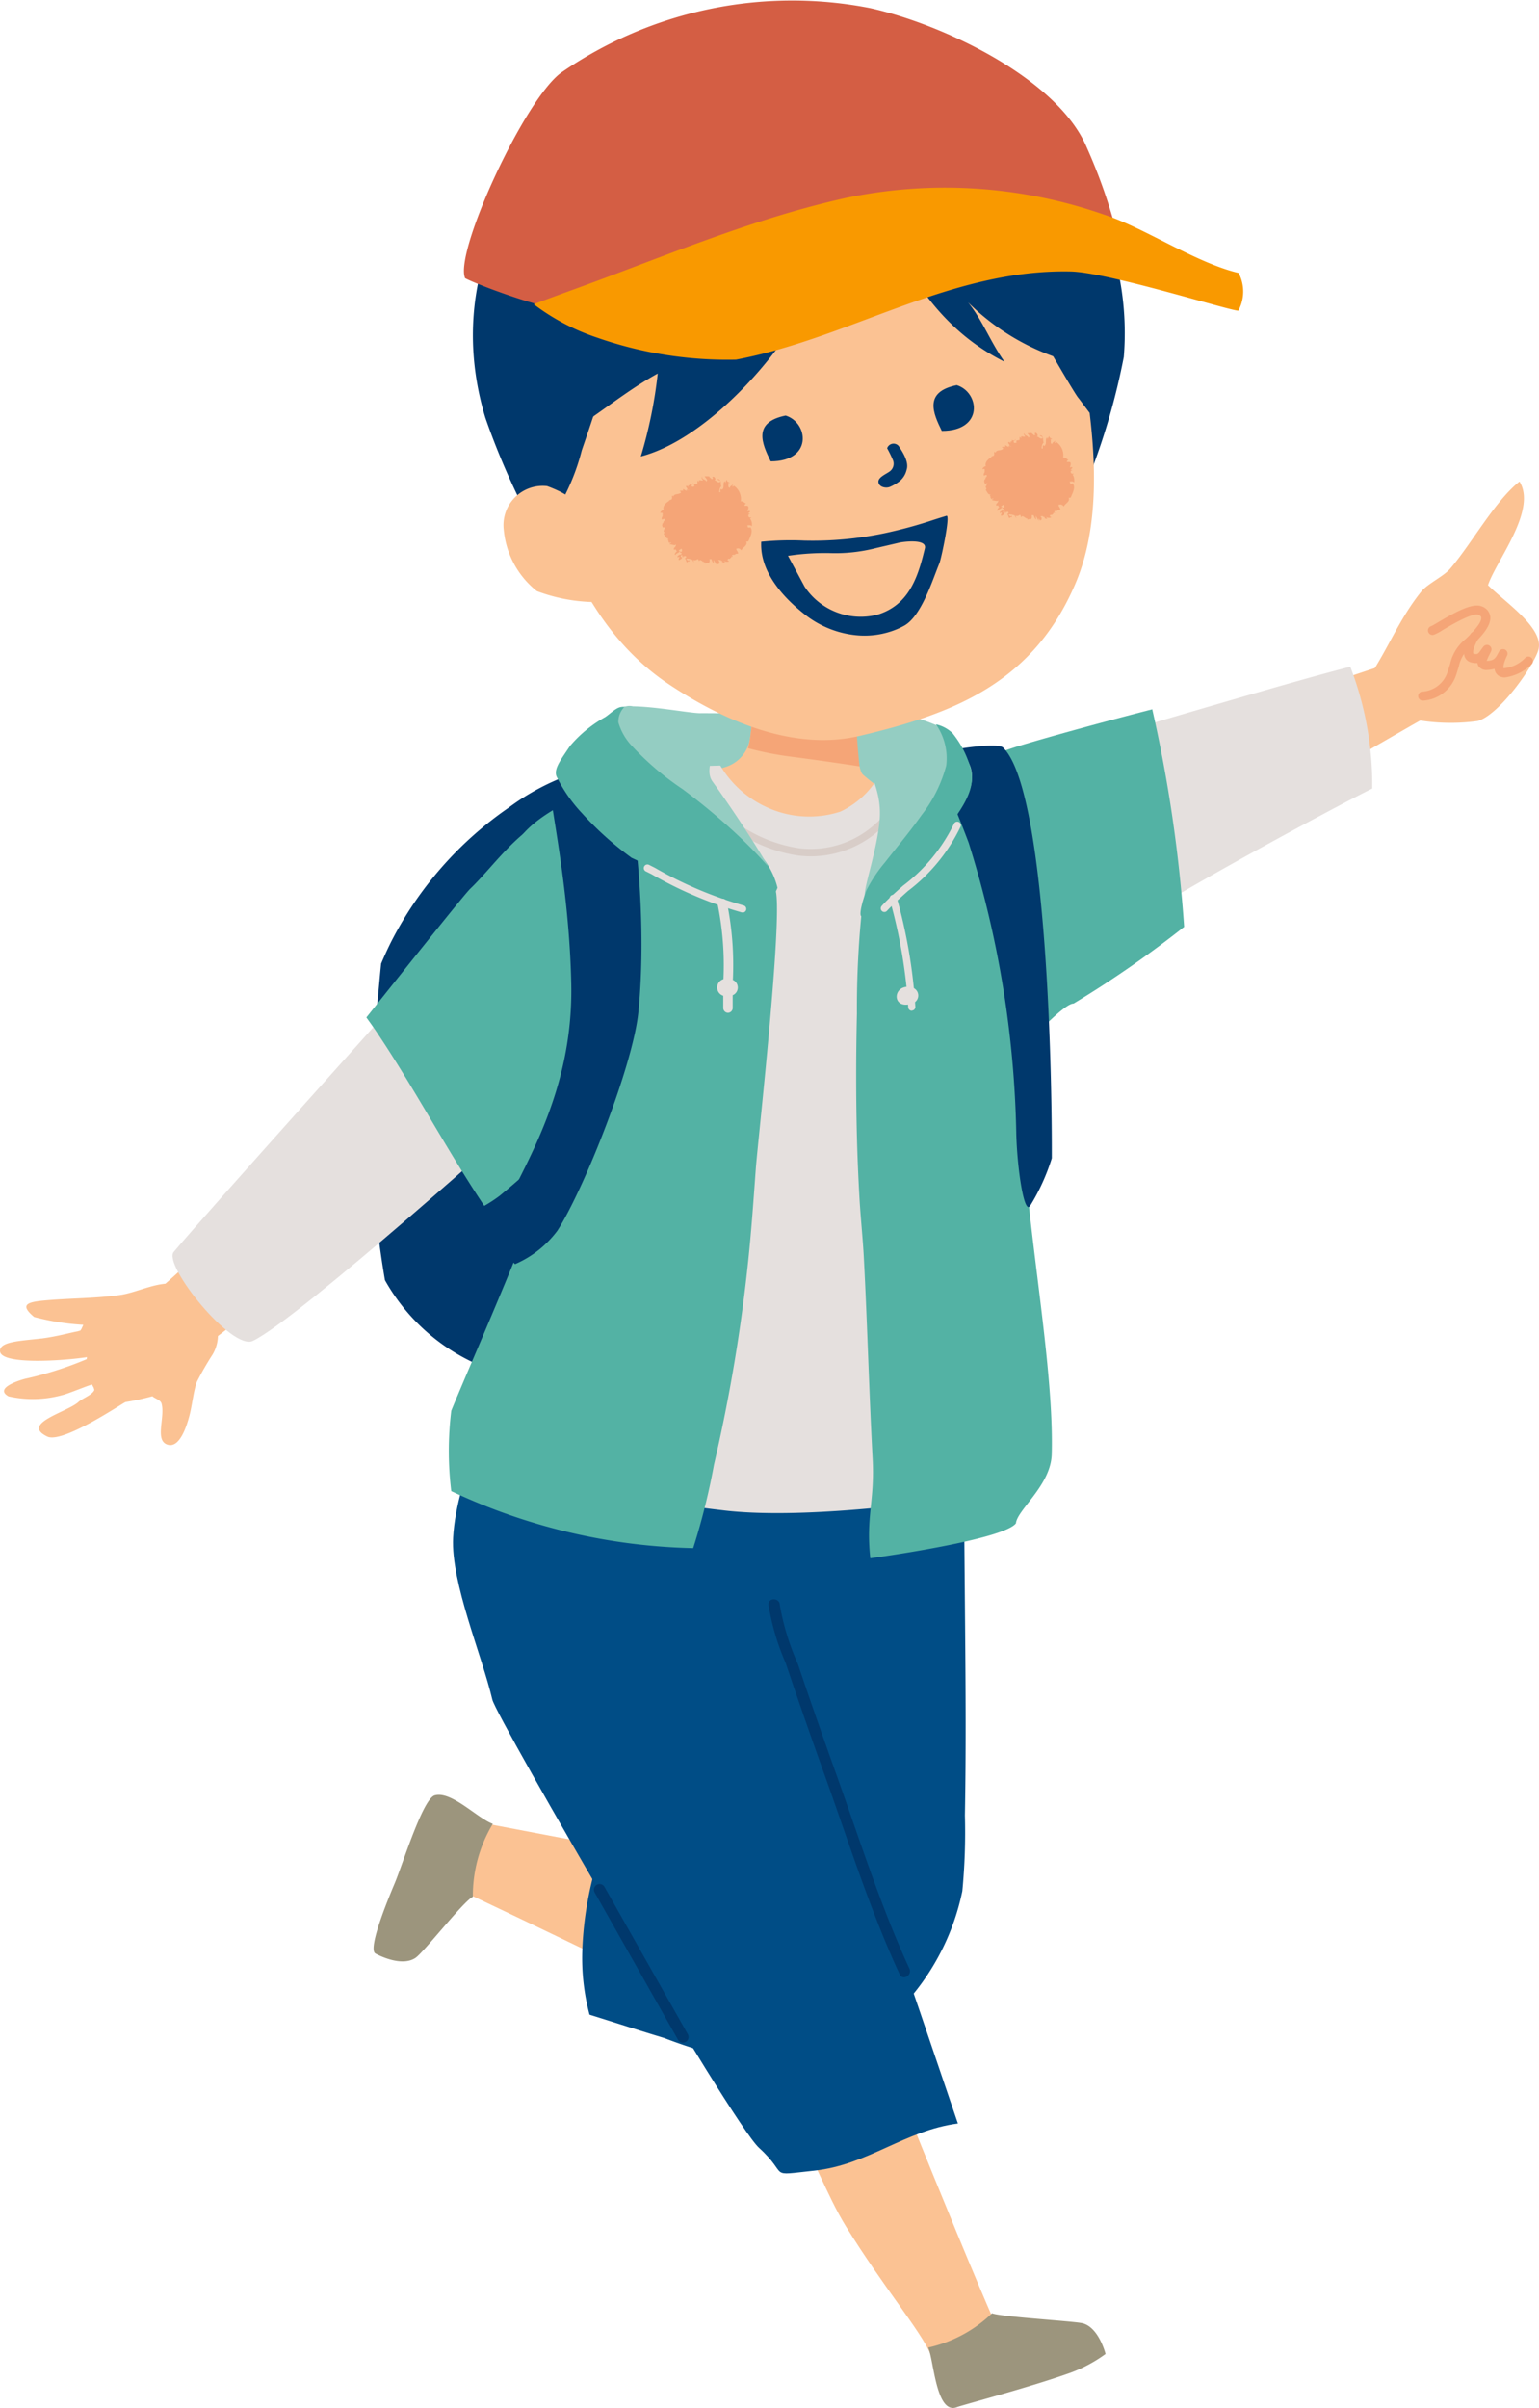
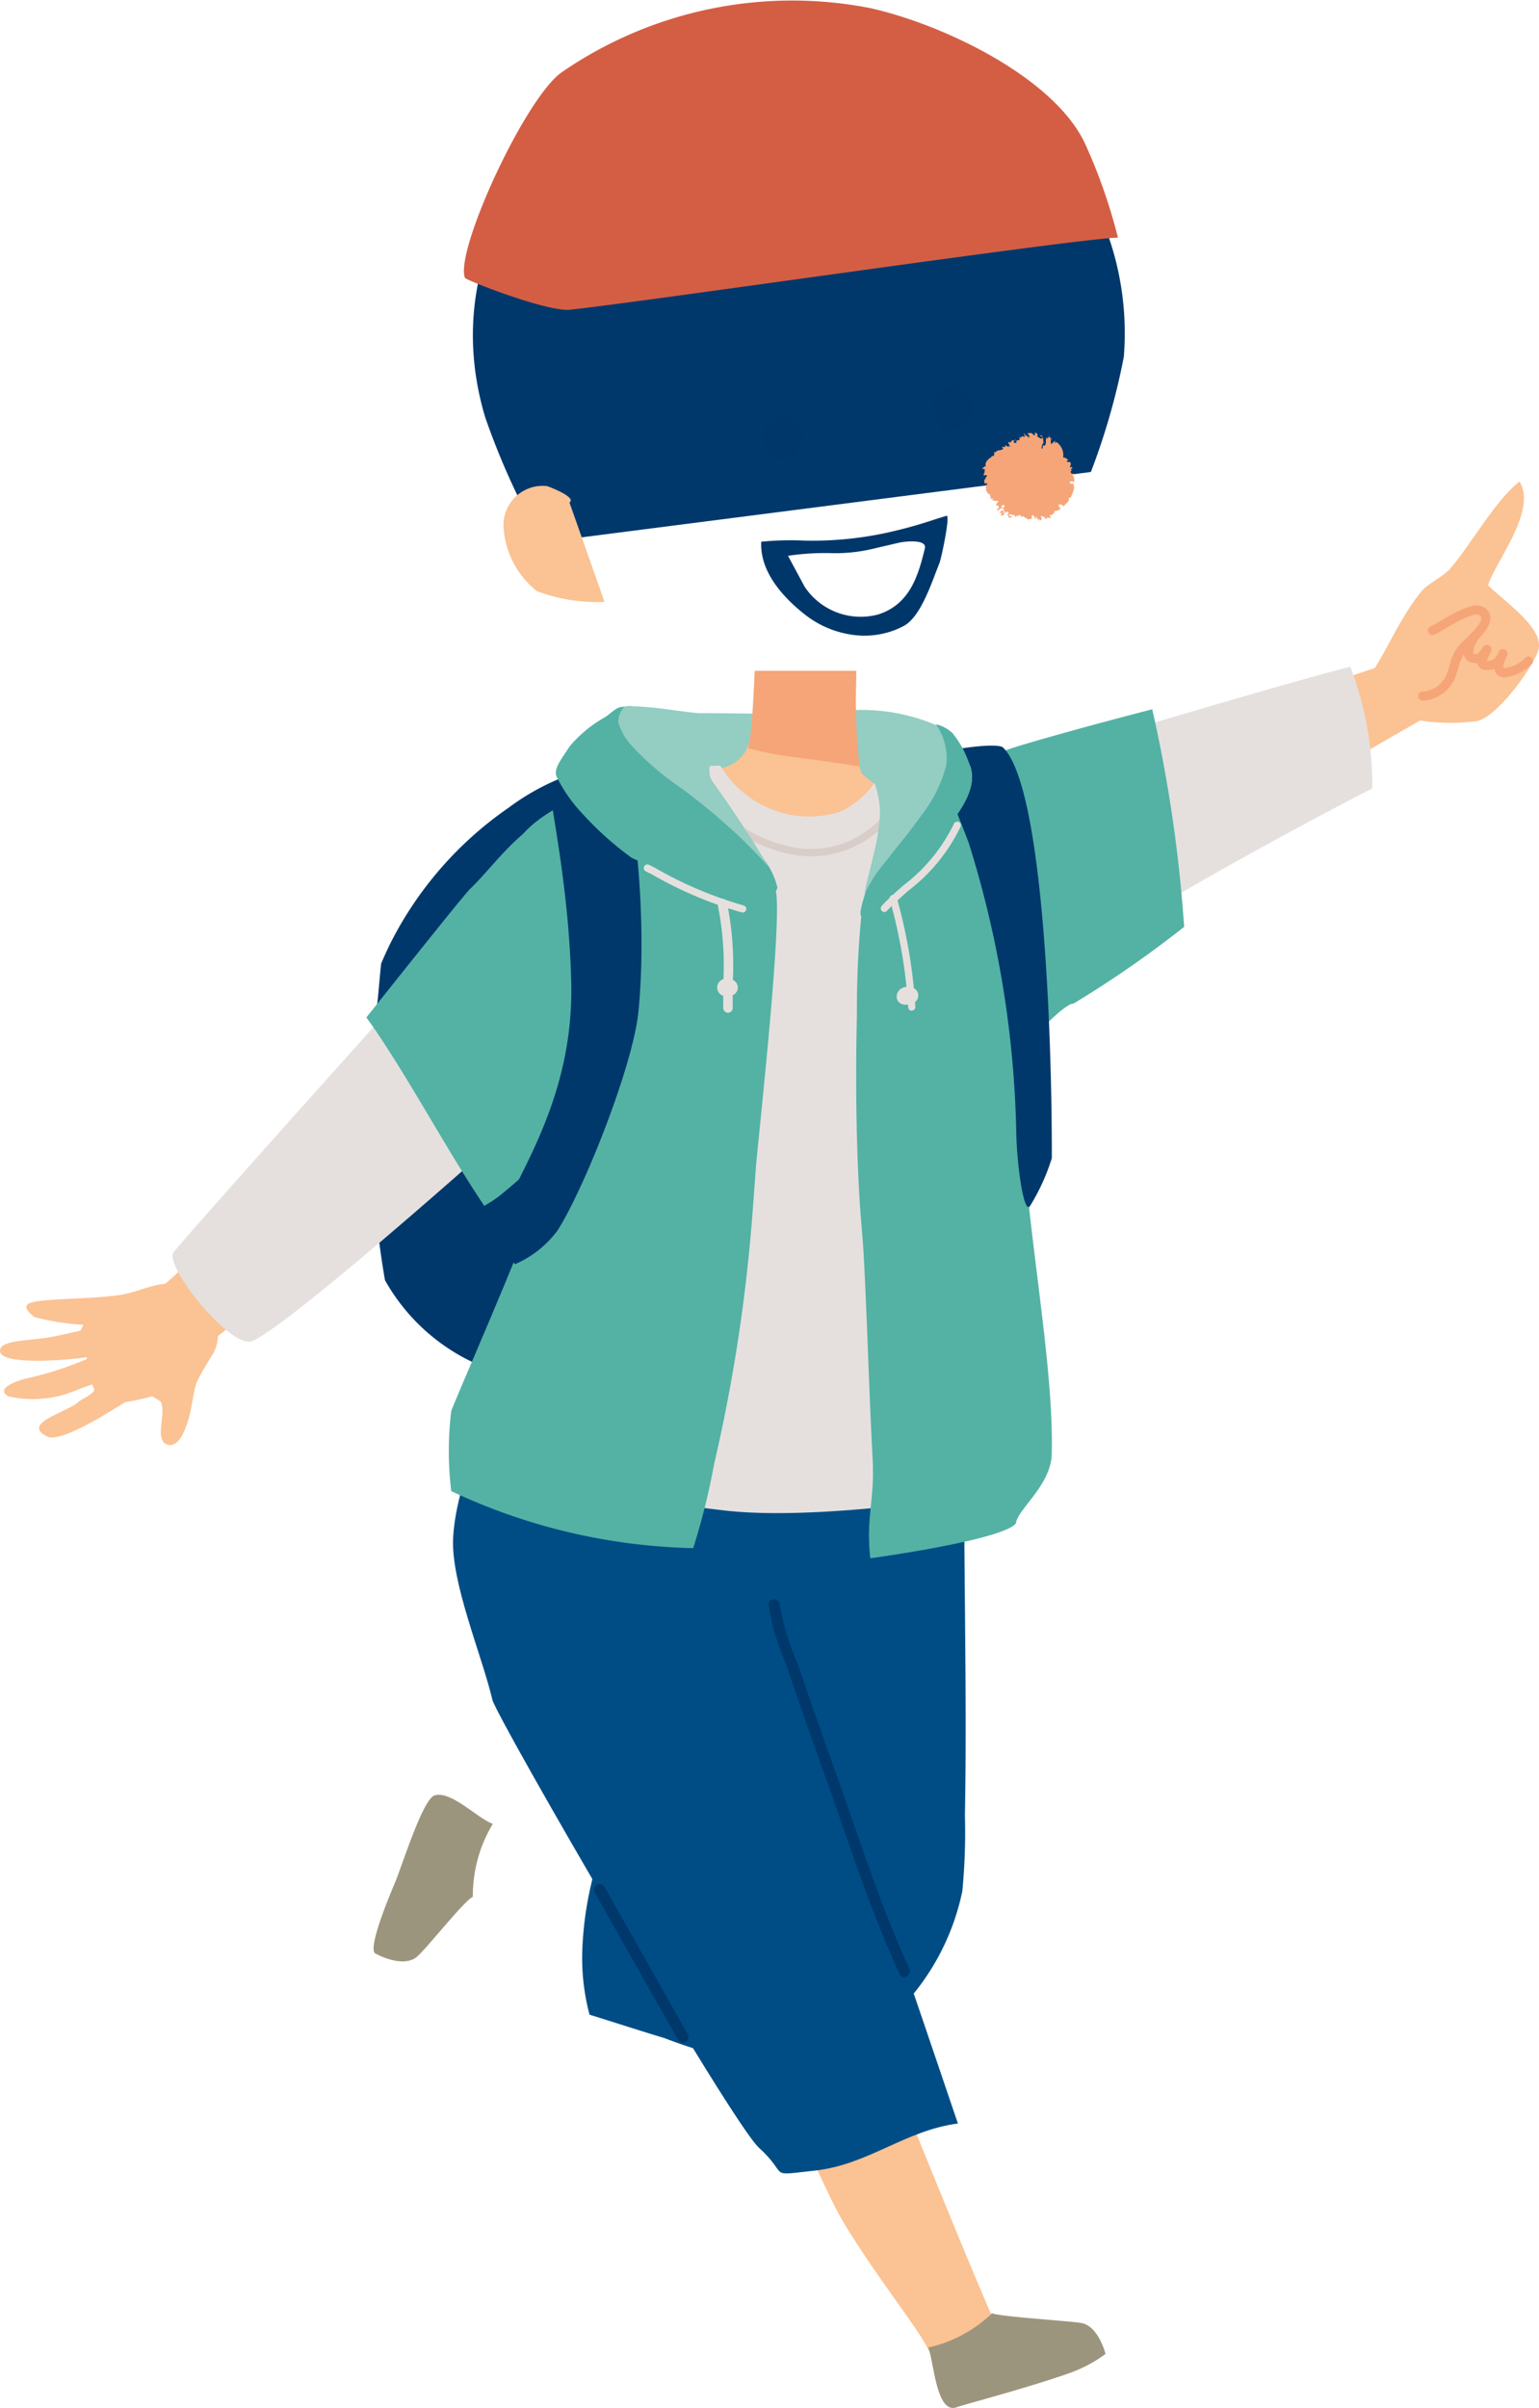
<svg xmlns="http://www.w3.org/2000/svg" id="img-nav-sp03" width="73.654" height="115.16" viewBox="0 0 73.654 115.16">
  <path id="パス_10268" data-name="パス 10268" d="M75.431,48.04c.152-.359.313-.712.485-1.056a17.411,17.411,0,0,1,5.623-6.412A11.344,11.344,0,0,1,86,38.56a11.708,11.708,0,0,1,4.619.283,13.129,13.129,0,0,1,6.47,3.726,19.554,19.554,0,0,1,1.624,1.954c.032,5.166-.173,15.3-.358,20.464-.054.066-.105.132-.164.195a6.875,6.875,0,0,1-2.748,1.729,27.407,27.407,0,0,1-6.077,1.1q-.444.048-.892.088c-3.031-.048-5.616-.105-5.707-.122-.235-.045-.469-.084-.7-.127-.347-.08-.693-.173-1.034-.281a9.458,9.458,0,0,1-5.415-4.4,46.933,46.933,0,0,1-.341-13.467c.054-.561.1-1.11.156-1.655" transform="translate(-57.195 -1.944)" fill="#00386c" />
  <path id="パス_10269" data-name="パス 10269" d="M73.088,54.759c.931-1.08,1.736-2.318,2.311-2.975.146.093.682.5.817.6a7.5,7.5,0,0,1,2.752,4.12c-.4.243-6.787,5.393-6.943,5.549-.844.852-1.864,1.932-2.778,2.7-.961.805-4.759,3.664-4.74,3.757a7.312,7.312,0,0,0-1.855-2.99c4.017-3.065,7.156-6.963,10.436-10.763" transform="translate(-56.572 -2.619)" fill="#fbc293" />
  <path id="パス_10270" data-name="パス 10270" d="M58.221,67.287c.8-.1,1.52-.317,1.839-.359-.122.017-.067.007.035-.021.016-.027.034-.051.051-.077.03-.067.062-.135.09-.2a11.71,11.71,0,0,1-2.354-.374c-.672-.562-.366-.7.372-.778,1.241-.124,2.48-.1,3.724-.272.911-.124,1.969-.761,2.882-.476a3.567,3.567,0,0,1,1.614,1.54,1.836,1.836,0,0,1-.055,1.788,14.747,14.747,0,0,0-.749,1.3c-.174.483-.225,1.168-.38,1.71-.1.357-.424,1.453-1,1.3-.666-.175-.124-1.314-.31-1.973-.049-.175-.32-.235-.438-.348a11.426,11.426,0,0,1-1.28.278c-.074,0-3.006,2.007-3.749,1.65-1.3-.625.957-1.165,1.493-1.655.192-.176.656-.326.758-.573-.012-.045-.026-.089-.039-.132a.315.315,0,0,1-.061-.121c-.009-.047-1.12.428-1.456.505a5.325,5.325,0,0,1-2.548.055c-.78-.433.789-.847.827-.85a16.911,16.911,0,0,0,2.908-.929c.007-.034.011-.065.016-.087l0-.01c-1.022.16-4.125.394-4.161-.287-.026-.468,1.007-.49,1.972-.607" transform="translate(-56.249 -3.27)" fill="#fbc293" />
  <path id="パス_10271" data-name="パス 10271" d="M91.332,35.906c2.333,0,4.616.107,6.949-.121a9.1,9.1,0,0,1,5.105,1.064s-.071,1.583.172,1.667c.8,2.578-3.975,4.392-5.866,4.7-2.7.437-4.695-.815-6.834-2.369-.938-.682-1.741-1.4-2.71-2.025-.6-.393-1.568-3.183-.4-3.238s3.042.324,3.585.323" transform="translate(-57.814 -1.799)" fill="#94cdc2" />
-   <path id="パス_10272" data-name="パス 10272" d="M92.271,94.06a28.384,28.384,0,0,1-.579,4.218,21.971,21.971,0,0,1-.685,2.106c-1.211-.549-2.445-1.076-3.729-1.565-4.983-2.428-9.028-4.32-9.028-4.32L79.37,91.61Z" transform="translate(-57.361 -4.633)" fill="#fbc293" />
  <path id="パス_10273" data-name="パス 10273" d="M86.41,92.394a10.806,10.806,0,0,1,1.061-2.336,10.449,10.449,0,0,0,1.872.36c-.009-1.3-.061-3.558-.016-3.592-.141-.41.3-13.634.3-13.634L103.841,72.1s.05,5.962.081,9.379c.026,3,.045,6-.01,8.993a29.452,29.452,0,0,1-.123,3.616,11.441,11.441,0,0,1-3.08,5.741c-1.285,1.105-3.326,1.31-4.436,2.677a12.934,12.934,0,0,0-3.067-.283,25.5,25.5,0,0,1-3.685-1.106c-1.179-.354-2.381-.747-3.574-1.117a10.518,10.518,0,0,1-.347-3.045,16.35,16.35,0,0,1,.81-4.561" transform="translate(-57.733 -3.646)" fill="#004d86" />
  <path id="パス_10274" data-name="パス 10274" d="M98.979,99.5c.685,2.271,6.667,16.841,6.816,16.844-1.087,1.556-1.755.211-3.333.993-.458-1.1-2.264-3.226-4.045-6.106-.955-1.545-1.593-3.478-2.7-5.2-2.261-3.506-4.791-7.133-6.326-9.927l7.423-2.438c.527,1.674,1.7,4.284,2.169,5.834" transform="translate(-57.924 -4.737)" fill="#fbc293" />
  <path id="パス_10275" data-name="パス 10275" d="M81.313,70.187,93.568,73.05s-.291,5.558.65,7.649c1.926,4.282,3.3,8.786,5.129,13.11.43,1.018,3.894,11.3,3.9,11.3-2.544.332-4.292,1.979-6.869,2.255-2.33.251-1.154.272-2.652-1.094-1.32-1.2-12.557-20.568-12.759-21.428-.5-2.127-1.991-5.608-1.878-7.749.159-3,2.223-6.9,2.223-6.9" transform="translate(-57.403 -3.55)" fill="#004d86" />
  <path id="パス_10276" data-name="パス 10276" d="M110.4,117c.8.175,1.125,1.474,1.125,1.474a6.756,6.756,0,0,1-1.684.9c-1.988.71-5.073,1.512-5.435,1.647-.994.369-1.1-2.252-1.369-2.854a6.394,6.394,0,0,0,3.056-1.639c.435.174,3.852.372,4.307.473" transform="translate(-58.615 -5.893)" fill="#9c957d" />
  <path id="パス_10277" data-name="パス 10277" d="M93.88,37.014c.129-.809.223-3.222.223-3.222h4.864s-.151,4.432.3,4.951a8.81,8.81,0,0,0,1.755,1.212c-.514.9-.724,3.458-3.8,3.757s-6.678-4.9-6.678-4.9a9.363,9.363,0,0,0,2.118-.407,1.682,1.682,0,0,0,1.216-1.393" transform="translate(-57.983 -1.709)" fill="#fbc293" />
  <path id="パス_10278" data-name="パス 10278" d="M96.158,37.917q1.572.205,3.134.445a29.606,29.606,0,0,1-.152-4.571H94.277s-.094,2.414-.224,3.223a4.581,4.581,0,0,1-.1.478,15.33,15.33,0,0,0,2.207.424" transform="translate(-58.155 -1.709)" fill="#f5a577" />
  <path id="パス_10279" data-name="パス 10279" d="M105,40.2c-.832-.361-1.673-.7-2.527-1.022a12.257,12.257,0,0,0-2.792-.357,4.138,4.138,0,0,1-1.969,1.946,4.841,4.841,0,0,1-3.505-.2,4.977,4.977,0,0,1-2.243-2,34.686,34.686,0,0,0-5.206.5c-2.743,1.517-2.22,13.266-2.581,15.512-.321,2-3.409,16.663-3.382,16.924a48.015,48.015,0,0,0,11.231,2.672c3.645.463,9.738-.317,12-.716.385-.721,1.676-16.165,2.2-21.523.126-1.277-.337-9.043-1.23-11.737" transform="translate(-57.49 -1.951)" fill="#e5e0de" />
  <path id="パス_10280" data-name="パス 10280" d="M96.9,43.013a5.132,5.132,0,0,1-.591-.035,7.2,7.2,0,0,1-3.565-1.6l.217-.27a6.864,6.864,0,0,0,3.388,1.521,4.584,4.584,0,0,0,3.333-.912,5.823,5.823,0,0,0,1.023-1.009l.27.217A6.211,6.211,0,0,1,99.888,42,4.937,4.937,0,0,1,96.9,43.013" transform="translate(-58.094 -2.059)" fill="#d8cdc8" />
  <path id="パス_10281" data-name="パス 10281" d="M91.561,72.013a79.054,79.054,0,0,0,1.643-9.79c.156-1.48.256-2.964.366-4.448.1-1.3,1.277-11.78.95-13.207s-4.327-5.821-4.606-5.829a12.1,12.1,0,0,0-3.25.38c-2.743,1.681-4.811,2.054-5.322,5.191-.405,2.483,3.1,9.514,2.742,12-.321,2.22-4.14,10.761-5.095,13.121a15.794,15.794,0,0,0,0,3.843A28.585,28.585,0,0,0,90.567,76a32.259,32.259,0,0,0,.994-3.983" transform="translate(-57.392 -1.959)" fill="#53b2a4" />
  <path id="パス_10282" data-name="パス 10282" d="M105.946,40.4c-.832-.4-1.673-.781-2.527-1.132-.312-.128-1.51,1.829-2.47,3.515a10.951,10.951,0,0,0-1.231,2.362,46.027,46.027,0,0,0-.276,5.315c-.046,1.966-.049,3.933,0,5.9q.038,1.47.123,2.939c.055.954.159,1.905.209,2.86.169,3.2.248,6.4.419,9.591.109,2.026-.329,2.743-.111,4.762,1.409-.19,6.449-.966,6.97-1.672.06-.648,1.672-1.817,1.713-3.3.14-5.073-1.752-13.382-1.345-17.976.126-1.417-.582-10.177-1.475-13.163" transform="translate(-58.431 -1.986)" fill="#53b2a4" />
  <path id="パス_10283" data-name="パス 10283" d="M126.548,33.047s1.017,1.538,1.625,2.428c-1.44.692-11.288,6.691-17,9.3,0-.564,0-1.129-.027-1.689-.054-1.128-.195-2.248-.252-3.376-.023-.446-.045-.914-.033-1.381.056-.024.112-.047.169-.068,2.285-.856,15.517-5.214,15.517-5.214" transform="translate(-59.01 -1.671)" fill="#fbc293" />
  <path id="パス_10284" data-name="パス 10284" d="M76.329,49.665S66.415,60.693,65,62.391c-.518.622,2.782,4.732,3.788,4.252,2.2-1.052,13.065-10.823,13.065-10.823Z" transform="translate(-56.688 -2.512)" fill="#e5e0de" />
  <path id="パス_10285" data-name="パス 10285" d="M75.044,51.2c1.856,2.713,3.443,5.758,5.314,8.553a6.742,6.742,0,0,0,.731-.479A31.761,31.761,0,0,0,84.549,56l.087-.125c.157-.9-1.094-14.728-1.094-14.728-1.59.622-2.778,2.412-3.859,3.443-.24.229-2.386,2.911-4.967,6.151.109.154.221.306.328.461" transform="translate(-57.182 -2.081)" fill="#53b2a4" />
  <path id="パス_10286" data-name="パス 10286" d="M123.72,33.587c-2.426.611-8.173,2.323-11.128,3.18.158.508.855,6.54,1.1,8.8,3.04-1.921,9.629-5.444,11.08-6.155a15.765,15.765,0,0,0-1.052-5.829" transform="translate(-59.098 -1.699)" fill="#e5e0de" />
  <path id="パス_10287" data-name="パス 10287" d="M113.773,35.729c-2.753.706-5.266,1.413-6.343,1.741-2.462.752-3.112,1.528-4.229,1.946.328,1.106.67,15.618.7,15.929.8,0,5.3-5.562,6.1-5.541a51.475,51.475,0,0,0,5.293-3.669,67.769,67.769,0,0,0-1.527-10.408" transform="translate(-58.623 -1.807)" fill="#53b2a4" />
  <path id="パス_10288" data-name="パス 10288" d="M103.7,37.9c.516-.185,2.694-.5,2.951-.244,1.994,1.948,2.343,14.567,2.328,19.636a9.98,9.98,0,0,1-1.037,2.278c-.285.454-.619-1.752-.663-3.44A49.273,49.273,0,0,0,105,42.206c-.915-2.449-1.82-4.115-1.3-4.3" transform="translate(-58.641 -1.9)" fill="#00386c" />
  <path id="パス_10289" data-name="パス 10289" d="M84.853,48.992c-.1-4.815-1.112-8.985-.96-9.189a4.928,4.928,0,0,1,3.255-1.186c.466.143,1.437,6.494.919,11.725-.253,2.55-2.578,8.439-3.878,10.469a4.982,4.982,0,0,1-2.028,1.6S81,61.209,81.327,60.453c1.068-2.486,3.64-6.087,3.526-11.461" transform="translate(-57.514 -1.951)" fill="#00386c" />
  <path id="パス_10290" data-name="パス 10290" d="M95.526,80.826a11.929,11.929,0,0,0,.865,2.828c.609,1.817,1.248,3.624,1.893,5.428,1.09,3.048,2.086,6.2,3.447,9.147.145.314-.321.589-.467.272-1.381-2.985-2.394-6.183-3.5-9.276-.668-1.866-1.326-3.735-1.956-5.614a11.542,11.542,0,0,1-.822-2.786c-.019-.348.522-.347.541,0" transform="translate(-58.207 -4.075)" fill="#00386c" />
  <path id="パス_10291" data-name="パス 10291" d="M86.684,95.028l4,7.067a.27.27,0,0,1-.466.272L86.216,95.3a.271.271,0,0,1,.468-.272" transform="translate(-57.762 -4.799)" fill="#00386c" />
  <path id="パス_10292" data-name="パス 10292" d="M78.011,90.437c.8-.223,2.049,1.109,2.775,1.364a6.669,6.669,0,0,0-.955,3.489c-.442.2-2.34,2.648-2.742,2.919-.707.48-1.922-.206-1.923-.207-.41-.235.79-3.032.931-3.373.384-.918,1.341-4.033,1.913-4.193" transform="translate(-57.201 -4.573)" fill="#9c957d" />
  <path id="パス_10293" data-name="パス 10293" d="M129.128,28.441c1.032-1.19,2.139-3.242,3.332-4.184.856,1.375-1.129,3.8-1.507,4.958l.035.034c.875.845,2.6,2.008,2.387,3.013-.152.7-1.856,3.146-2.914,3.447a9.467,9.467,0,0,1-4.519-.477c-.122-.311-.56-1.426-.659-1.661.9-1.339,1.412-2.727,2.477-4.054.292-.364,1.062-.723,1.368-1.076" transform="translate(-59.74 -1.227)" fill="#fbc293" fill-rule="evenodd" />
  <path id="パス_10294" data-name="パス 10294" d="M127.92,34.622a1.355,1.355,0,0,0,1.226-.952c.049-.148.086-.272.119-.38a2.1,2.1,0,0,1,.746-1.188c.655-.622.765-.9.742-1.033,0-.017-.013-.071-.135-.123-.276-.118-1.349.516-1.7.725a2.288,2.288,0,0,1-.438.233.218.218,0,0,1-.268-.153.212.212,0,0,1,.15-.263c.041-.015.2-.107.335-.189.851-.5,1.651-.94,2.092-.751a.6.6,0,0,1,.39.445c.081.45-.395.971-.875,1.428a1.684,1.684,0,0,0-.624.993c-.034.111-.072.239-.123.393a1.784,1.784,0,0,1-1.569,1.242l-.033,0a.216.216,0,0,1-.033-.43" transform="translate(-59.864 -1.543)" fill="#f5a577" />
  <path id="パス_10295" data-name="パス 10295" d="M130.65,31.848a.216.216,0,0,1,.084.294c-.323.576-.253.723-.236.729.2.048.217.018.364-.186.034-.047.07-.1.111-.15a.216.216,0,0,1,.365.227c-.023.049-.047.1-.07.145a2.567,2.567,0,0,0-.139.309h.027c.339-.014.4-.131.562-.442a.216.216,0,0,1,.386.194c-.229.478-.164.6-.164.6a1.6,1.6,0,0,0,1.047-.508.217.217,0,0,1,.3.312,2.281,2.281,0,0,1-1.286.637.531.531,0,0,1-.315-.091.45.45,0,0,1-.181-.324,1.242,1.242,0,0,1-.331.055.454.454,0,0,1-.43-.173.346.346,0,0,1-.055-.156.876.876,0,0,1-.293-.028.436.436,0,0,1-.31-.253c-.1-.238-.016-.591.272-1.106a.216.216,0,0,1,.294-.084" transform="translate(-59.98 -1.609)" fill="#f5a577" />
  <path id="パス_10296" data-name="パス 10296" d="M86.462,4.935a11.173,11.173,0,0,1,5.643-1.522,17.414,17.414,0,0,1,7.713-1.234,14.107,14.107,0,0,1,11.419,15,32.757,32.757,0,0,1-1.575,5.5L83.4,26.048a35.4,35.4,0,0,1-2.72-5.968c-1.779-5.895.522-11.7,5.777-15.144" transform="translate(-57.454 -0.106)" fill="#00386c" />
-   <path id="パス_10297" data-name="パス 10297" d="M86.719,18.142c.49-2.226.709-4.434,1.167-6.669.106-.52.217-1.043.333-1.562L102.866,8.23c1.4,2.6,6.126,10.925,6.417,11.223.026.027.51.684.535.71.32,2.653.387,5.668-.684,8.171-2.011,4.7-5.74,6.2-10.318,7.276-3.1.73-6.384-.648-9.079-2.43s-4.157-4.327-5.377-7.192l-.026-1.215a10.42,10.42,0,0,0,1.176-2.812c.073-.227.99-2.831,1.208-3.82" transform="translate(-57.669 -0.416)" fill="#fbc293" />
  <path id="パス_10298" data-name="パス 10298" d="M83.714,24.487c.261.089,1.413.551,1.072.784l1.677,4.754a8.146,8.146,0,0,1-3.236-.516,4.226,4.226,0,0,1-1.586-2.932,1.877,1.877,0,0,1,2.073-2.091" transform="translate(-57.532 -1.238)" fill="#fbc293" />
  <path id="パス_10299" data-name="パス 10299" d="M95.792,20.933c1.1.341,1.3,2.194-.716,2.19-.409-.837-.882-1.866.716-2.19" transform="translate(-58.192 -1.059)" fill="#00376b" fill-rule="evenodd" />
  <path id="パス_10300" data-name="パス 10300" d="M104.417,19.4c1.1.341,1.3,2.194-.716,2.19-.409-.836-.882-1.866.716-2.19" transform="translate(-58.628 -0.981)" fill="#00376b" fill-rule="evenodd" />
-   <path id="パス_10301" data-name="パス 10301" d="M101.088,23.66a.453.453,0,0,0,.134-.526,5.778,5.778,0,0,0-.277-.566.323.323,0,0,1,.55-.109c.187.28.506.764.382,1.138a.987.987,0,0,1-.37.573,2.083,2.083,0,0,1-.421.242c-.188.085-.527.022-.557-.222s.405-.4.56-.531" transform="translate(-58.488 -1.13)" fill="#00376b" fill-rule="evenodd" />
  <path id="パス_10302" data-name="パス 10302" d="M94.621,27.219c-.08,1.461,1.087,2.7,2.092,3.489a4.73,4.73,0,0,0,2.455.988,4.037,4.037,0,0,0,1.642-.177,3.723,3.723,0,0,0,.64-.274c.835-.451,1.366-2.192,1.7-3,.086-.213.535-2.321.337-2.262s-.412.127-.573.178a21.806,21.806,0,0,1-2.431.663,16.8,16.8,0,0,1-3.812.344,14.184,14.184,0,0,0-2.045.054m1.276.673.348-.047a12.281,12.281,0,0,1,1.6-.083,7.863,7.863,0,0,0,2.262-.239c.37-.086.741-.171,1.111-.259.178-.043,1.34-.2,1.229.272-.326,1.363-.748,2.686-2.23,3.161a3.223,3.223,0,0,1-3.527-1.329L95.9,27.892" transform="translate(-58.189 -1.314)" fill="#00376b" />
  <path id="パス_10303" data-name="パス 10303" d="M93.5,42.062c-.488-.555-.977-1.109-1.481-1.648a10.656,10.656,0,0,0-.938-.937c-.524-.434-1.061-.853-1.573-1.3a10.157,10.157,0,0,1-1.644-1.7c-.171-.238-.036-.746-.322-.849s-.608.263-.909.466a6.082,6.082,0,0,0-1.688,1.383c-.45.674-.787,1.1-.645,1.461A7.156,7.156,0,0,0,85.524,40.7a15.375,15.375,0,0,0,2.334,2.1l.029.023c.9.419,1.816.826,2.75,1.173.52.194,1.493.637,2.537,1.06.684.02,1.44-.076,1.7-.8a3.689,3.689,0,0,0-.622-1.321c-.248-.3-.5-.585-.76-.876" transform="translate(-57.665 -1.801)" fill="#53b2a4" />
  <path id="パス_10304" data-name="パス 10304" d="M87.417,36.345a2.766,2.766,0,0,0,.592,1.067,13.613,13.613,0,0,0,2.48,2.126,30.594,30.594,0,0,1,2.532,2.1c.55.51,1.078,1.047,1.575,1.61-.682-1.2-1.982-3.121-2.669-4.066-.5-.69.453-1.748-.156-2.347-.212-.208-1.943-.047-2.188-.271a5.06,5.06,0,0,0-1.146-.831c-.379-.182-.46-.223-.741-.112a1.009,1.009,0,0,0-.279.723" transform="translate(-57.824 -1.799)" fill="#94cdc2" />
  <path id="パス_10305" data-name="パス 10305" d="M100.554,41.045c.122-1.625-.8-2.47-.53-3.331.349-1.123,2.489-1.018,3.721-.866a2.03,2.03,0,0,1,.28.056,8.321,8.321,0,0,1,.869,1.617c.327.964-.431,1.919-.967,2.656a19.785,19.785,0,0,1-1.9,2.478A3.265,3.265,0,0,1,99.9,44.811c-.3-.027.53-2.141.652-3.766" transform="translate(-58.453 -1.859)" fill="#94cdc2" />
  <path id="パス_10306" data-name="パス 10306" d="M104.882,38.558a4.487,4.487,0,0,0-.869-1.663,1.665,1.665,0,0,0-.78-.409,2.822,2.822,0,0,1,.495,1.97,6.574,6.574,0,0,1-1.181,2.372c-.551.782-1.167,1.515-1.757,2.267a6.914,6.914,0,0,0-.873,1.311c-.062.13-.442,1.252-.229,1.271.426.039,1.467-.958,2.324-1.84a20.351,20.351,0,0,0,1.9-2.547c.535-.76,1.293-1.741.967-2.731" transform="translate(-58.442 -1.845)" fill="#53b2a4" />
  <path id="パス_10307" data-name="パス 10307" d="M89.537,7.248l4.147-.622c1.543.282,3.24.165,3.855,1.63.539,1.283-.444,4.23-.92,5.467-1.209,3.139-5.113,7.584-8.422,8.443a21.912,21.912,0,0,0,.809-3.967c-2.248,1.229-4.264,3.284-6.746,4.015a19.989,19.989,0,0,0,.474-2.206c-1.745.682-1.494-4.426.232-6.74,1.525-2.044,4.252-4.943,6.572-6.02" transform="translate(-57.528 -0.335)" fill="#00386c" />
  <path id="パス_10308" data-name="パス 10308" d="M105.989,7.714a13.192,13.192,0,0,1,3.662,4.9c.715,1.529,1.834,3.576,1.818,5.254a11.158,11.158,0,0,1-6.865-3.2c.694.851,1.086,1.927,1.749,2.845-4.534-2.267-5.6-6.837-8.068-10.748L97.058,5.225c-.24-.111-.466-.256-.692-.386,1.981-2.193,8.063,1.614,9.623,2.876" transform="translate(-58.277 -0.211)" fill="#00386c" />
  <path id="パス_10309" data-name="パス 10309" d="M84.318,3.454A19.438,19.438,0,0,1,99.064.385c3.477.766,8.971,3.363,10.37,6.649a26.125,26.125,0,0,1,1.5,4.331c-1.962.038-23.029,3.119-26.227,3.448-1.012.105-4.522-1.232-5.018-1.51-.528-1.232,2.868-8.624,4.629-9.849" transform="translate(-57.431 0)" fill="#d45e44" />
-   <path id="パス_10310" data-name="パス 10310" d="M98.23,9.916a23.092,23.092,0,0,1,12.264.843c1.91.628,4.332,2.283,6.393,2.774a1.913,1.913,0,0,1,.092,1.573,1.6,1.6,0,0,1-.109.231c-.578-.047-6.246-1.84-8.033-1.876-5.761-.117-10.552,3.189-16,4.216a18.9,18.9,0,0,1-6.649-1.051,10.49,10.49,0,0,1-3.036-1.6c.742-.281,1.487-.551,2.225-.82,4.238-1.545,8.371-3.315,12.855-4.293" transform="translate(-57.609 -0.477)" fill="#f99900" />
  <path id="パス_10311" data-name="パス 10311" d="M105.768,23.535c0-.051.13-.153.167-.134-.089-.241.254-.44.32-.466-.034.033-.1,0-.048,0,.05-.034.146-.026.107-.072.06-.013-.015-.084.036-.156-.011-.016.068.063.046.07.018-.2.292-.084.378-.231-.015,0-.054-.039-.079-.06a.691.691,0,0,1,.261,0l0,0-.126-.02c.1.021-.018-.049.047-.065l.166.091a.1.1,0,0,0-.04-.044.286.286,0,0,1,.139,0c0-.01,0-.018.009-.018h-.108c.093-.051-.118-.148-.006-.19l.085.05a.075.075,0,0,0-.055-.076c.058.038.094-.014.129-.014l-.036-.051c.061,0,.2.071.172-.064.056.148-.047.038-.07.143.034.116.13.03.156.032-.1-.124.089-.086.131-.12a.457.457,0,0,1,.011-.149l.079.08c-.08-.195.143-.022.18-.11a.148.148,0,0,1-.068-.125h.024c.025.119.181.094.2.2.1-.066,0-.133-.053-.21l.208-.016c0,.037.086.065.105.113.14-.028-.016-.066.069-.124l.02,0c.075.036.136.158.037.187.1-.021.161.141.278.074.076-.083-.174-.087-.1-.141.2.037.1.264.168.355-.067.016-.111.2-.1.274.116.032-.009-.079.09-.16l.029.045c.156-.1.018-.331.145-.411l.023.088a.313.313,0,0,1,.08-.153l.006,0c-.031.1.116.106.112.136-.047.09-.028-.055-.064.016.042.065-.036.215.084.226,0-.089.105-.092.122-.15.069,0-.063.1.032.1l.033-.049a.76.76,0,0,1,.334.751c.1-.019.149.047.269.128-.055-.035-.092.047-.089.081l.132,0c.095.039.039.177.008.259l.087-.013c.1.032-.032.086-.051.122l.09.02-.074.034c-.028.083.009.168.136.13-.019.036-.037.067-.082.04.09.053.128.263.1.392-.043-.061-.083-.053-.165-.054-.139.028.036.014-.047.088.052,0,.1.065.143,0,.152.2,0,.451-.09.674-.04.035-.054.011-.1.016.071.216-.185.27-.236.43a.2.2,0,0,0-.16-.105.258.258,0,0,1-.062.011h-.01a.144.144,0,0,1-.022,0,.131.131,0,0,1,.009.063c.035.053.091.129.079.185a.178.178,0,0,0-.159.042l.013.015a.182.182,0,0,0-.148.015c.009.021.042.053.026.084a.366.366,0,0,1-.048-.034l-.007.009a.065.065,0,0,1-.047.076.087.087,0,0,1-.046.042c-.009-.011-.017-.011-.025-.017-.037.014-.066.035-.063.084-.012-.023.048.021.08.041a.28.28,0,0,1-.269-.025c.029.032.049.067.079.079a.132.132,0,0,1-.133-.013h.007a.153.153,0,0,0-.042-.076.027.027,0,0,0-.013.031c-.01.006-.029-.047-.056-.064,0,0-.008,0-.009,0l.008.017a.071.071,0,0,1-.059-.011l-.038.011c.007.028.029.008.042.056.05.141-.061.127-.063.147l-.052-.084c-.042-.026.009.089-.016.091l-.146-.249c.023.018,0,.142.036.189-.052-.007-.095-.107-.129-.2-.029,0-.059,0-.09,0,.008.074.016.141-.032.173a.168.168,0,0,0,0,.031.046.046,0,0,0-.027-.018l0,0-.006-.007a.421.421,0,0,0-.151.036.184.184,0,0,0,.021-.088.139.139,0,0,0,0,.026.078.078,0,0,1-.075-.011l0,.006-.007,0,0-.008a.11.11,0,0,1-.029-.035.068.068,0,0,1-.012.024c-.042-.064-.089-.066-.132-.088a.068.068,0,0,1-.038.026c0,.01,0,.019.008.022-.012.024-.018,0-.024-.016l-.018.006a.086.086,0,0,0-.013-.065.112.112,0,0,1-.008.021l.006-.023,0,0s0,0,0,0,0-.006,0-.006a.268.268,0,0,1-.023-.031.221.221,0,0,1-.228.048l.06.107a.168.168,0,0,1-.084-.114.7.7,0,0,0-.287-.055.091.091,0,0,0,.152.061c0,.153-.06-.006-.112.121-.063-.034-.046-.116-.106-.192.03-.045.055-.05.065-.081-.023-.017-.061-.021-.065-.058-.03.068-.049.051-.07.023l-.016.006.007.056c-.071,0-.031-.079-.07-.114l-.01,0c-.123.118.062.074,0,.176l-.122.073c-.09-.056.082-.134-.027-.167l-.04.058L106.6,25.6c.051-.049.138-.114.163-.07.105-.152-.014-.049-.045-.127.062-.085.016.028.093-.04l.011-.012c-.008-.047-.006-.1-.03-.113-.035.016-.077.052-.122.071a.18.18,0,0,0,0,.031c.01.01.027.016.052-.008-.028.123-.193.112-.209.2-.1-.011.007-.087.01-.135.009,0,.028-.009.049-.028a.681.681,0,0,1-.053-.1c-.05.017-.094.023-.1-.019a.258.258,0,0,0,.036-.028.1.1,0,0,0-.043.009c.037-.048.121-.1.116-.192l-.01,0-.028.028a2.545,2.545,0,0,1-.266-.044.083.083,0,0,1,.075-.05.1.1,0,0,0,0-.025.09.09,0,0,1-.065-.01.206.206,0,0,0-.008.048.154.154,0,0,1-.073-.141l-.007.007.007-.007,0-.028c-.02,0-.047,0-.03-.028l.032-.013v-.011l-.01-.015c-.124.01-.146-.141-.22-.215.043-.04.038-.069.026-.094h-.008l0-.009c-.019-.032-.041-.059.028-.091l0-.01h-.038a.382.382,0,0,1,.052-.05c.007-.026.013-.051.021-.076l-.043.017c-.144.048-.066-.122-.141-.12.11.021-.016-.051.073-.069l.024-.058c.016-.089.04-.012.063-.123.013-.065-.136-.017-.122.009-.057-.059-.015-.121.019-.182v-.009a.137.137,0,0,1,0-.066s0-.009,0-.016a.066.066,0,0,0-.016-.058Z" transform="translate(-58.753 -1.102)" fill="#f5a577" />
-   <path id="パス_10312" data-name="パス 10312" d="M89.529,25.74c0-.052.13-.153.167-.135-.089-.24.253-.44.321-.465-.035.033-.1,0-.049,0,.05-.034.146-.026.106-.071.061-.013-.014-.084.037-.156-.011-.016.068.063.046.069.018-.195.292-.084.377-.231-.014,0-.053-.038-.079-.059a.673.673,0,0,1,.261,0l0,0-.124-.019c.1.021-.019-.05.047-.065.043.025.1.057.165.091a.094.094,0,0,0-.04-.044.3.3,0,0,1,.139,0c0-.009,0-.017.008-.018l-.107,0c.093-.052-.118-.148-.006-.191l.085.051a.076.076,0,0,0-.055-.077c.058.038.093-.013.129-.013l-.037-.052c.063,0,.2.071.173-.063.056.148-.047.037-.071.142.035.117.131.03.157.033-.105-.124.089-.085.131-.12a.457.457,0,0,1,.011-.149l.079.08c-.079-.195.143-.021.18-.11A.123.123,0,0,1,91.528,24c-.009.174.184.128.2.242.119-.076-.034-.154-.073-.247.076,0,.154,0,.232.008-.023.045.081.073.1.126.133-.027,0-.063.058-.116l.06.009c.061.047.095.141.009.167.1-.02.161.142.278.075.076-.083-.174-.088-.1-.141.2.037.095.264.167.355-.066.016-.11.2-.1.274.115.032-.009-.08.09-.16l.029.045c.156-.1.018-.332.145-.41l.023.086c.014-.049.042-.136.088-.16-.047.11.114.117.108.148-.047.089-.028-.057-.064.015.043.065-.035.214.085.226,0-.089.105-.093.122-.15.069,0-.064.1.032.1l.033-.05a.761.761,0,0,1,.334.752c.1-.019.148.047.27.128-.056-.035-.093.047-.09.081l.131,0c.1.039.04.176.008.259l.088-.013c.1.032-.031.087-.051.122l.09.02-.074.034c-.028.082.009.167.135.131-.017.034-.036.066-.081.038a.444.444,0,0,1,.1.393c-.043-.061-.083-.053-.165-.054-.139.028.036.014-.047.088.051,0,.1.065.142,0,.152.2,0,.451-.09.674-.04.035-.054.011-.1.016.07.216-.186.27-.237.429a.2.2,0,0,0-.16-.1.257.257,0,0,1-.063.011H93.19a.081.081,0,0,1-.022,0,.127.127,0,0,1,.009.062c.035.054.091.129.079.185a.182.182,0,0,0-.159.042l.012.015a.188.188,0,0,0-.147.016c.009.02.042.054.027.083a.2.2,0,0,1-.049-.034l-.007.009a.064.064,0,0,1-.047.076.089.089,0,0,1-.046.043.061.061,0,0,0-.025-.017.077.077,0,0,0-.063.084c-.012-.023.048.021.08.04a.277.277,0,0,1-.269-.024c.029.032.049.066.078.078a.139.139,0,0,1-.17-.044c.006-.049.027.044.044.031a.149.149,0,0,0-.042-.076.028.028,0,0,0-.012.031c-.01.006-.03-.047-.056-.065l-.009,0,.008.018a.068.068,0,0,1-.059-.012l-.038.012c.007.028.03.008.042.056.05.141-.061.126-.064.146l-.051-.084c-.043-.026.009.089-.015.09l-.148-.248c.024.017,0,.141.037.189-.052-.007-.1-.107-.129-.2-.029,0-.059.006-.09,0,.008.073.017.141-.032.172a.12.12,0,0,0,0,.032.047.047,0,0,0-.027-.018l0,0-.006-.008a.423.423,0,0,0-.151.037.187.187,0,0,0,.021-.089.1.1,0,0,0,0,.026.079.079,0,0,1-.076-.01l0,.006-.007,0,0-.008a.138.138,0,0,1-.029-.035.1.1,0,0,1-.012.025c-.042-.065-.089-.066-.132-.089a.072.072,0,0,1-.038.026c0,.01,0,.018.007.021-.011.024-.017,0-.024-.015l-.017,0a.088.088,0,0,0-.013-.064A.112.112,0,0,1,91.34,28l.006-.023v0s0,0,0,0v0a.175.175,0,0,1-.024-.03.219.219,0,0,1-.228.048l.061.107a.166.166,0,0,1-.085-.114.721.721,0,0,0-.287-.056.091.091,0,0,0,.152.061c0,.154-.06-.006-.112.122-.063-.034-.046-.117-.106-.193.03-.045.055-.05.066-.081-.024-.015-.063-.02-.066-.057-.03.067-.049.05-.07.022-.008,0-.013.008-.017.006l.008.056c-.071,0-.031-.079-.07-.113l-.01,0c-.123.118.062.074,0,.175l-.122.073c-.09-.055.084-.133-.027-.166l-.038.058-.017-.076c.051-.048.138-.114.163-.069.1-.152-.014-.049-.045-.128.061-.085.016.029.093-.039l.011-.012c-.007-.047-.006-.1-.03-.114-.035.016-.077.054-.122.071a.173.173,0,0,0,0,.031c.009.011.027.016.052-.008-.028.124-.193.113-.209.2-.1-.011.006-.087.009-.134.009,0,.028-.009.048-.028a.71.71,0,0,1-.052-.1c-.05.017-.094.022-.1-.019a.394.394,0,0,0,.036-.028.085.085,0,0,0-.043.009c.037-.048.121-.1.117-.194h-.011l-.028.028c-.094,0-.2-.04-.266-.043a.083.083,0,0,1,.075-.052v-.024A.089.089,0,0,1,90,27.148a.223.223,0,0,0-.008.049.155.155,0,0,1-.073-.141c0-.01,0-.018,0-.028-.02,0-.047,0-.03-.028l.032-.013v-.01l-.01-.015c-.125.009-.146-.142-.22-.216.043-.039.039-.069.027-.093l-.009,0,0-.009c-.019-.032-.042-.059.027-.091l0-.009H89.7a.538.538,0,0,1,.052-.05c.007-.026.013-.051.021-.077l-.043.017c-.143.048-.066-.121-.142-.119.111.02-.015-.051.073-.07l.025-.058c.016-.088.04-.011.063-.123.013-.065-.136-.016-.122.009-.058-.058-.015-.121.019-.18v-.01a.148.148,0,0,1,0-.066s0-.009,0-.015a.068.068,0,0,0-.016-.059Z" transform="translate(-57.932 -1.214)" fill="#f5a577" />
  <path id="パス_10313" data-name="パス 10313" d="M93.167,49.164s-.011,0-.016-.006a14.972,14.972,0,0,0-.284-3.708.226.226,0,0,0-.278-.17.242.242,0,0,0-.16.294A14.562,14.562,0,0,1,92.7,49.12a.414.414,0,0,0-.01.793c0,.2,0,.389,0,.576a.234.234,0,0,0,.227.24h0a.234.234,0,0,0,.226-.241c0-.194,0-.395,0-.6a.4.4,0,0,0,.025-.725" transform="translate(-58.077 -2.29)" fill="#e5e0de" fill-rule="evenodd" />
  <path id="パス_10314" data-name="パス 10314" d="M93.428,45.839a.217.217,0,0,1-.042,0,19.071,19.071,0,0,1-4.312-1.826l-.29-.144a.174.174,0,0,1,.156-.31l.289.145a18.888,18.888,0,0,0,4.24,1.8.173.173,0,0,1-.041.342" transform="translate(-57.889 -2.202)" fill="#e5e0de" />
  <path id="パス_10315" data-name="パス 10315" d="M100.819,45.711a.176.176,0,0,1-.117-.045.174.174,0,0,1-.011-.245c.268-.3.634-.625,1.023-.971a8.208,8.208,0,0,0,2.427-2.942.173.173,0,0,1,.329.111,8.435,8.435,0,0,1-2.525,3.088c-.381.342-.741.664-1,.947a.171.171,0,0,1-.128.057" transform="translate(-58.494 -2.093)" fill="#e5e0de" />
  <path id="パス_10316" data-name="パス 10316" d="M101.993,49.706a.585.585,0,0,1,.213.04.4.4,0,0,1,.016.754c-.98.349-1-.8-.229-.794" transform="translate(-58.534 -2.514)" fill="#e5e0de" fill-rule="evenodd" />
  <path id="パス_10317" data-name="パス 10317" d="M102.156,50.62a.174.174,0,0,1-.173-.16A24.69,24.69,0,0,0,101.1,45.3a.173.173,0,0,1,.332-.1,25.026,25.026,0,0,1,.892,5.226.173.173,0,0,1-.159.186h-.014" transform="translate(-58.517 -2.28)" fill="#e5e0de" />
</svg>